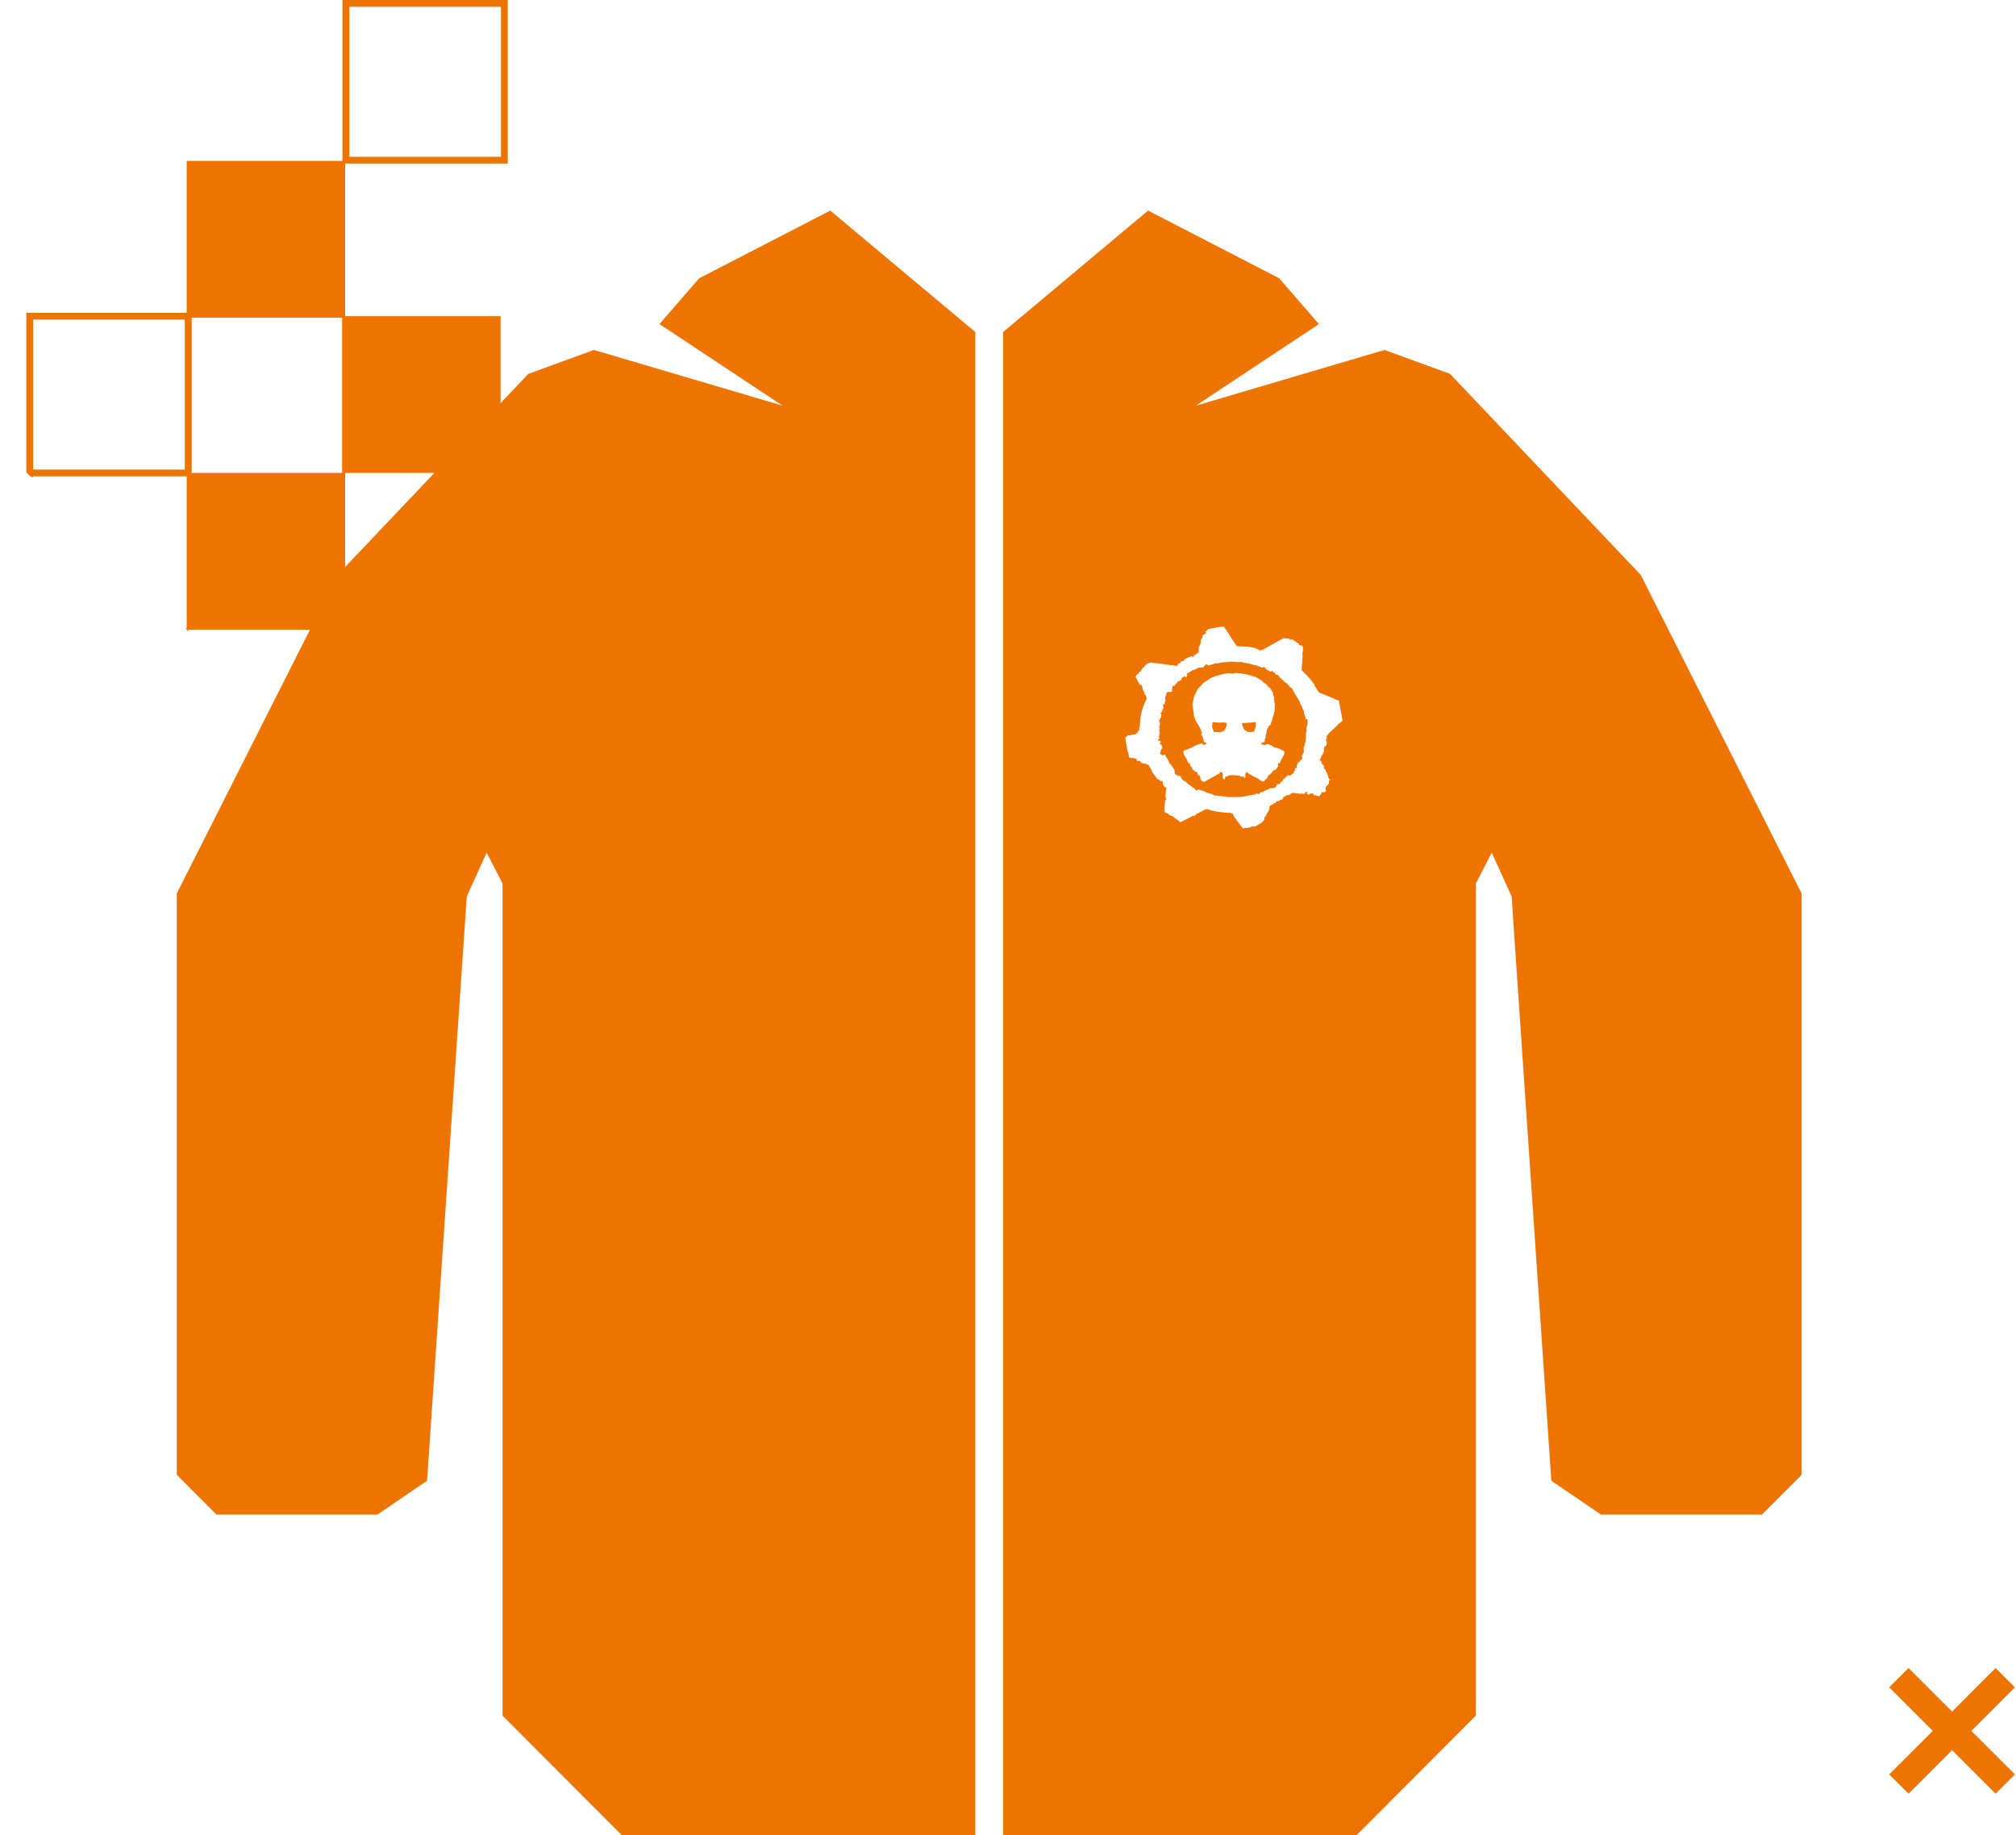
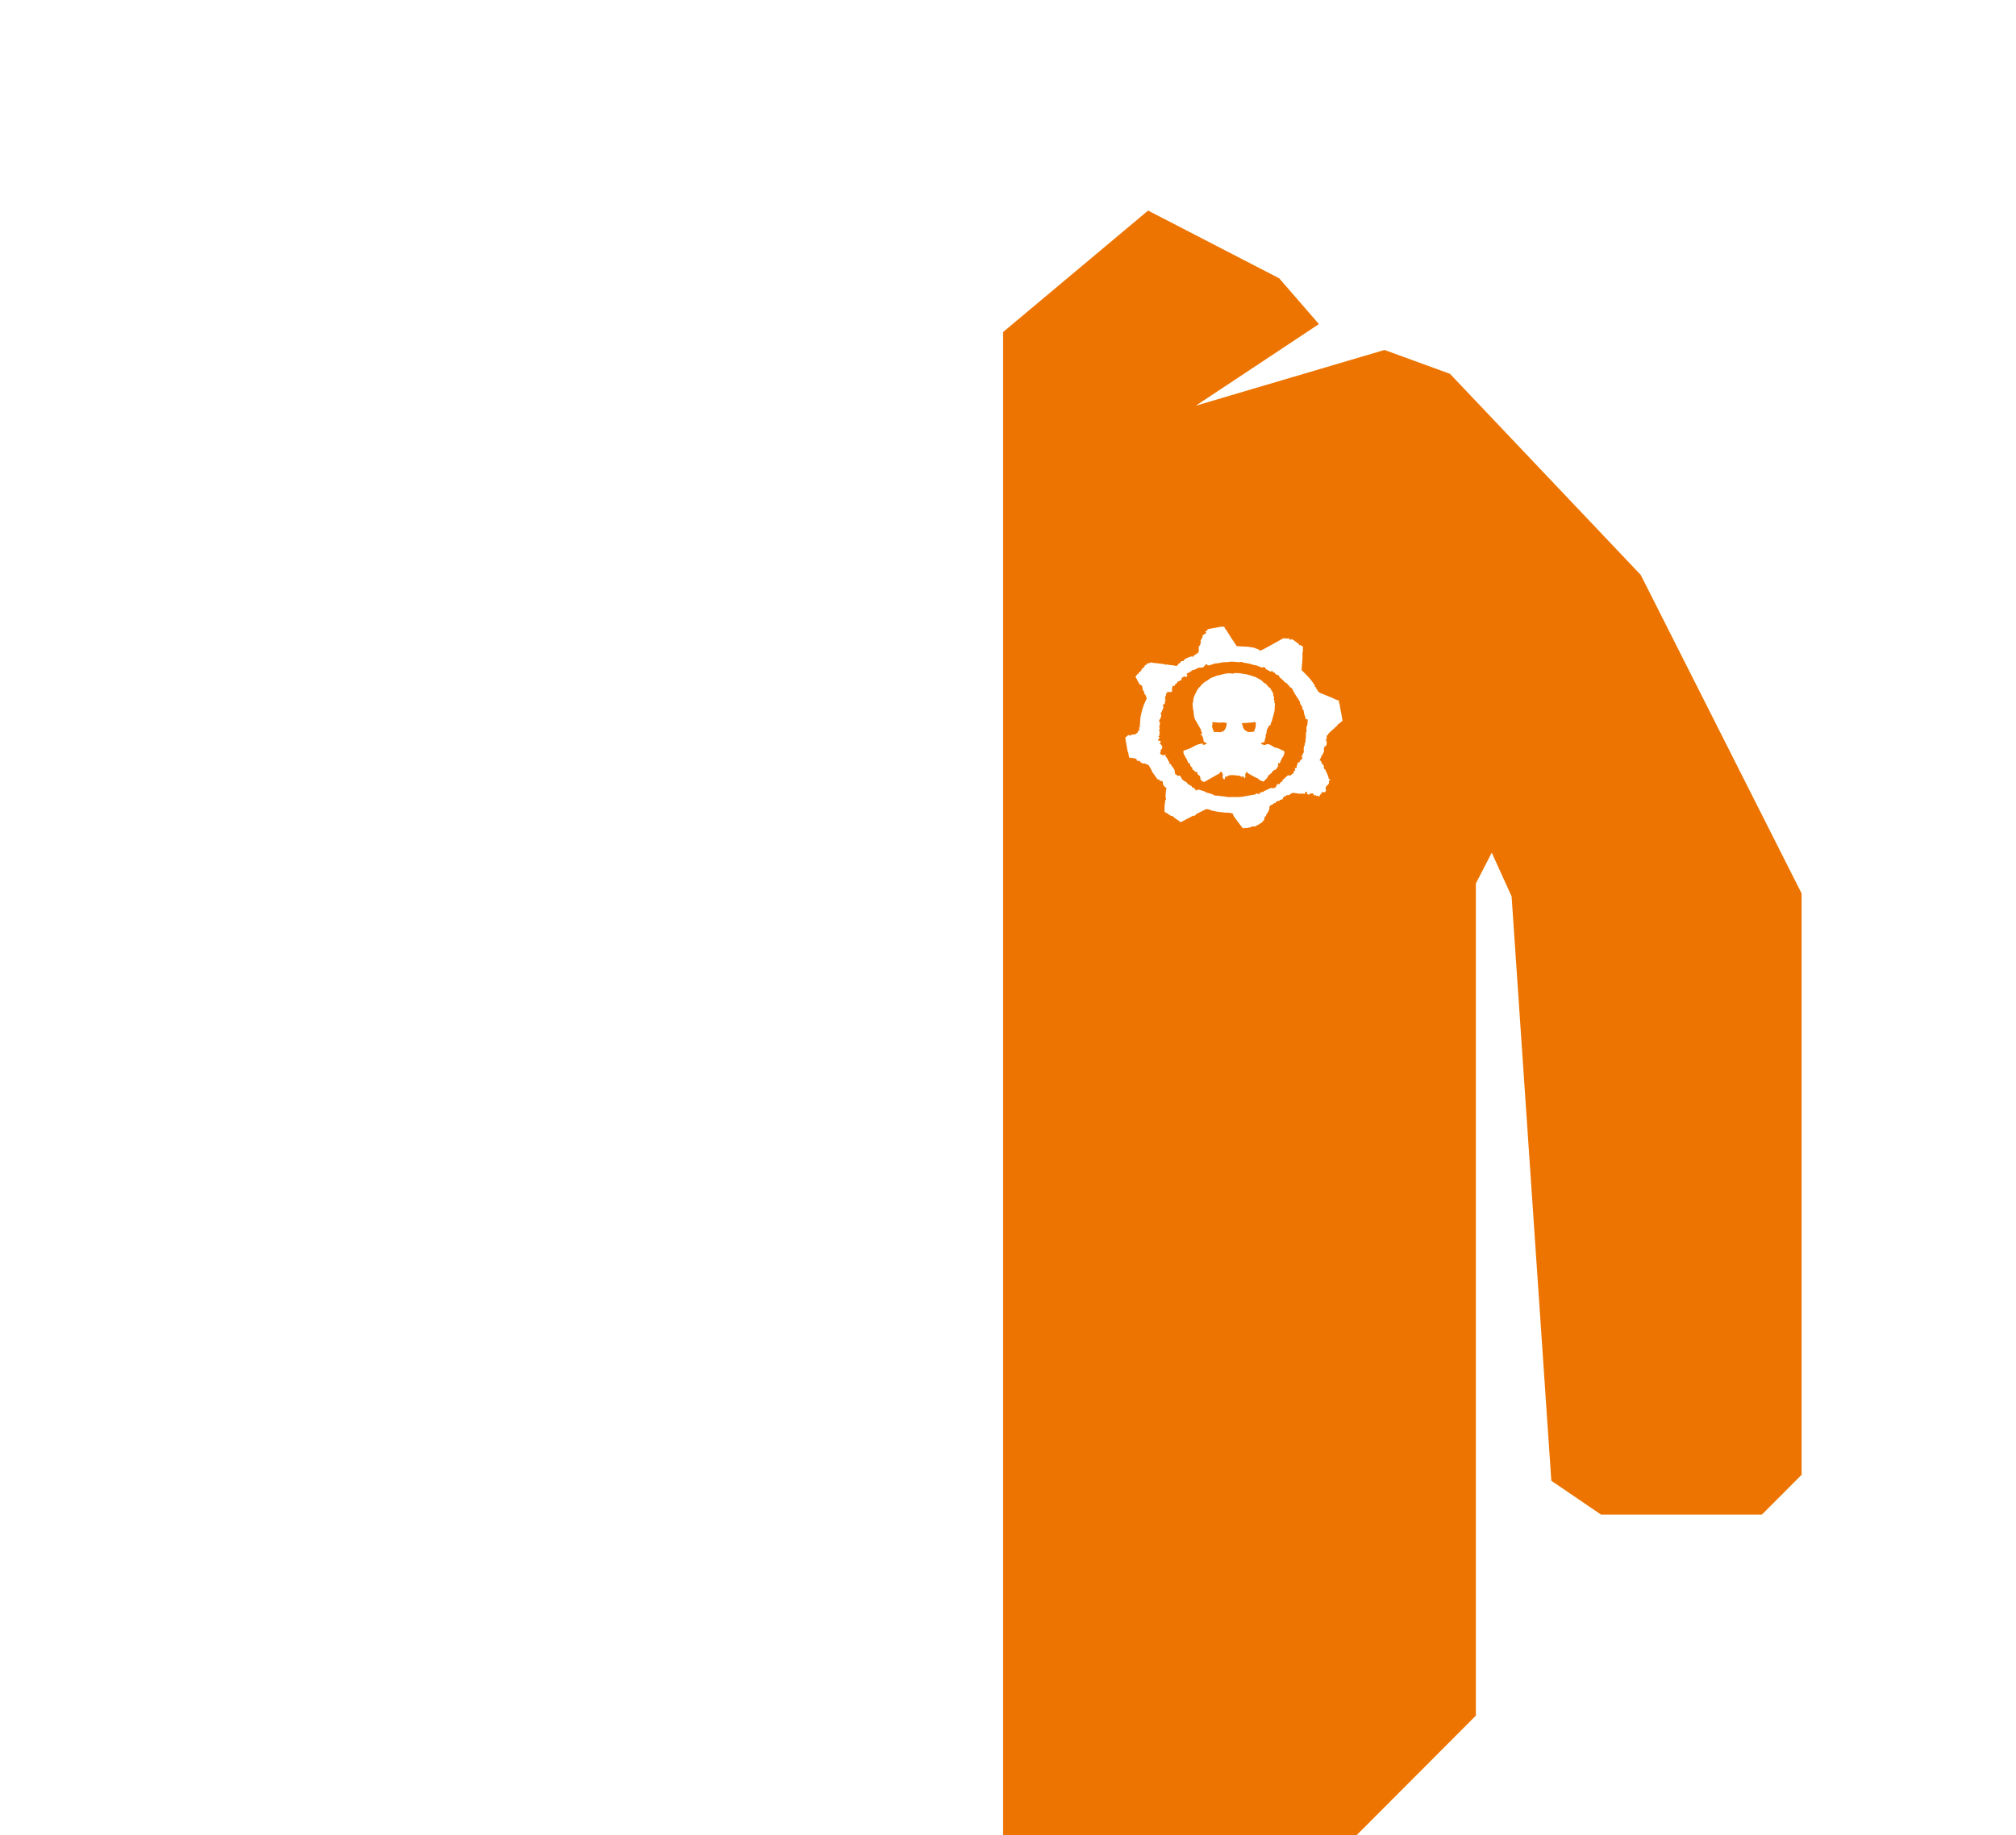
<svg xmlns="http://www.w3.org/2000/svg" width="67" height="61" viewBox="0 0 67 61" fill="none">
-   <path d="M66.322 59.624L66.963 58.983L65.516 57.536L66.963 56.088L66.322 55.447L64.875 56.895L63.428 55.447L62.787 56.088L64.234 57.536L62.787 58.983L63.428 59.624L64.875 58.177L66.322 59.624Z" fill="#ED7400" />
-   <path d="M14.193 49.22L12.542 50.346H7.195L5.875 49.022V29.699L11.222 19.11L17.56 12.427L19.738 11.633L26.009 13.485L21.917 10.772L23.237 9.25L27.594 7L32.413 11.037V61H20.662L16.701 57.029V29.367L16.173 28.342L15.513 29.798L14.193 49.22Z" fill="#ED7400" />
  <path d="M43.446 23.899C43.427 23.903 43.411 23.907 43.39 23.912C43.388 23.886 43.386 23.862 43.384 23.838C43.348 23.767 43.331 23.689 43.326 23.611C43.312 23.599 43.299 23.588 43.285 23.577V23.508C43.285 23.508 43.281 23.509 43.279 23.51C43.267 23.483 43.256 23.456 43.243 23.428C43.232 23.421 43.219 23.414 43.212 23.41C43.209 23.389 43.209 23.372 43.206 23.356C43.194 23.296 43.152 23.252 43.122 23.201C43.092 23.148 43.054 23.1 43.023 23.047C42.991 22.991 42.963 22.932 42.933 22.874C42.907 22.86 42.881 22.846 42.86 22.834C42.848 22.81 42.839 22.791 42.832 22.776C42.816 22.772 42.806 22.769 42.795 22.767C42.797 22.733 42.779 22.716 42.751 22.706C42.74 22.702 42.728 22.7 42.721 22.692C42.672 22.645 42.623 22.598 42.567 22.543C42.565 22.543 42.552 22.539 42.54 22.536C42.522 22.502 42.505 22.47 42.495 22.451C42.45 22.434 42.417 22.421 42.389 22.409C42.378 22.388 42.37 22.373 42.363 22.359C42.345 22.357 42.33 22.355 42.317 22.353C42.305 22.333 42.294 22.317 42.283 22.298C42.265 22.308 42.251 22.317 42.232 22.328C42.161 22.284 42.073 22.264 42.031 22.18C42.015 22.175 42.001 22.17 41.988 22.165C41.982 22.176 41.977 22.186 41.97 22.198C41.904 22.18 41.842 22.158 41.783 22.129C41.771 22.123 41.758 22.12 41.746 22.117C41.705 22.108 41.662 22.106 41.624 22.092C41.527 22.055 41.425 22.044 41.324 22.025C41.313 22.023 41.299 22.022 41.292 22.016C41.273 21.998 41.251 22.002 41.228 22.006C41.203 22.009 41.178 22.014 41.155 22.012C41.084 22.007 41.015 21.999 40.945 21.993C40.93 21.992 40.915 21.995 40.899 21.997C40.839 22.003 40.778 22.015 40.718 22.012C40.673 22.009 40.633 22.015 40.591 22.024C40.553 22.032 40.514 22.045 40.474 22.047C40.415 22.052 40.357 22.05 40.303 22.082C40.29 22.09 40.275 22.09 40.26 22.094C40.243 22.098 40.226 22.101 40.211 22.109C40.185 22.122 40.161 22.123 40.135 22.116C40.127 22.104 40.12 22.093 40.112 22.079C40.094 22.086 40.069 22.088 40.065 22.099C40.047 22.137 40.002 22.146 39.985 22.189C39.937 22.191 39.889 22.192 39.832 22.194C39.796 22.212 39.751 22.236 39.705 22.259C39.697 22.263 39.687 22.269 39.678 22.268C39.641 22.265 39.613 22.288 39.589 22.308C39.544 22.344 39.494 22.37 39.439 22.389C39.439 22.402 39.44 22.412 39.441 22.421C39.452 22.427 39.459 22.431 39.472 22.438C39.436 22.451 39.452 22.506 39.407 22.509C39.388 22.496 39.372 22.484 39.361 22.476C39.328 22.5 39.3 22.521 39.265 22.547V22.615C39.245 22.614 39.229 22.613 39.214 22.612C39.202 22.629 39.192 22.643 39.183 22.655C39.166 22.652 39.153 22.649 39.134 22.646C39.137 22.705 39.093 22.724 39.057 22.745C39.053 22.763 39.05 22.778 39.045 22.796C39.022 22.797 38.999 22.798 38.978 22.799C38.948 22.834 38.965 22.883 38.941 22.919C38.947 22.94 38.971 22.957 38.953 22.981C38.932 22.991 38.912 23 38.886 23.01C38.849 22.991 38.808 22.998 38.767 23.027V23.063C38.757 23.073 38.749 23.079 38.744 23.085C38.751 23.103 38.755 23.118 38.761 23.134C38.745 23.139 38.733 23.141 38.715 23.145C38.721 23.163 38.726 23.178 38.729 23.187C38.716 23.227 38.718 23.261 38.742 23.292C38.728 23.304 38.717 23.313 38.705 23.323C38.717 23.351 38.723 23.376 38.7 23.402C38.684 23.409 38.666 23.417 38.65 23.425C38.655 23.462 38.661 23.496 38.667 23.528C38.657 23.544 38.648 23.557 38.642 23.567C38.644 23.581 38.644 23.59 38.645 23.598C38.633 23.606 38.623 23.612 38.613 23.619C38.625 23.664 38.605 23.691 38.561 23.706C38.573 23.723 38.582 23.735 38.591 23.746C38.596 23.802 38.588 23.851 38.553 23.898C38.535 23.924 38.513 23.954 38.526 23.992C38.536 24.001 38.544 24.009 38.551 24.015C38.547 24.06 38.543 24.1 38.538 24.141C38.53 24.146 38.519 24.153 38.504 24.163C38.525 24.173 38.534 24.177 38.541 24.181C38.553 24.21 38.534 24.232 38.523 24.254C38.529 24.262 38.533 24.268 38.536 24.272C38.53 24.281 38.524 24.288 38.518 24.297C38.545 24.327 38.547 24.359 38.541 24.394C38.538 24.395 38.534 24.396 38.531 24.398C38.528 24.4 38.525 24.402 38.517 24.408C38.523 24.426 38.53 24.446 38.538 24.468C38.527 24.468 38.515 24.467 38.503 24.466C38.5 24.497 38.523 24.505 38.547 24.518C38.5 24.545 38.497 24.587 38.484 24.633C38.502 24.623 38.513 24.617 38.521 24.613C38.542 24.624 38.559 24.634 38.573 24.642C38.601 24.685 38.527 24.69 38.55 24.732C38.558 24.735 38.571 24.738 38.574 24.739C38.615 24.773 38.624 24.814 38.633 24.856C38.612 24.887 38.59 24.92 38.567 24.955C38.573 24.964 38.579 24.973 38.586 24.984C38.576 24.989 38.566 24.994 38.557 24.998C38.559 25.02 38.56 25.039 38.562 25.067C38.594 25.082 38.628 25.097 38.662 25.113C38.681 25.106 38.688 25.078 38.713 25.083C38.739 25.096 38.734 25.122 38.739 25.144C38.806 25.201 38.819 25.293 38.874 25.362C38.863 25.369 38.852 25.376 38.835 25.387C38.864 25.391 38.881 25.393 38.899 25.395C38.946 25.462 38.992 25.53 39.03 25.583C39.042 25.645 39.05 25.69 39.059 25.741C39.072 25.744 39.09 25.748 39.107 25.752C39.118 25.767 39.128 25.782 39.136 25.794C39.165 25.789 39.188 25.784 39.215 25.779C39.219 25.812 39.252 25.818 39.258 25.849C39.261 25.874 39.284 25.897 39.3 25.923C39.346 25.951 39.395 25.981 39.446 26.012C39.455 26.029 39.465 26.048 39.468 26.055C39.52 26.085 39.562 26.109 39.604 26.134C39.607 26.145 39.61 26.158 39.614 26.17C39.632 26.172 39.647 26.173 39.654 26.174C39.678 26.196 39.698 26.213 39.713 26.226C39.728 26.245 39.739 26.26 39.751 26.276C39.781 26.264 39.807 26.253 39.832 26.244C39.85 26.25 39.867 26.258 39.884 26.262C39.948 26.279 40.012 26.29 40.069 26.329C40.091 26.345 40.12 26.351 40.148 26.359C40.215 26.378 40.284 26.39 40.345 26.43C40.366 26.444 40.392 26.453 40.421 26.447C40.432 26.445 40.444 26.447 40.456 26.448C40.522 26.456 40.587 26.464 40.654 26.472C40.713 26.48 40.773 26.489 40.833 26.497C40.855 26.495 40.877 26.495 40.9 26.494C41.033 26.488 41.167 26.506 41.299 26.482C41.413 26.46 41.527 26.439 41.641 26.419C41.661 26.415 41.683 26.417 41.702 26.416C41.705 26.416 41.708 26.416 41.711 26.416C41.714 26.409 41.717 26.402 41.72 26.395C41.756 26.382 41.791 26.364 41.826 26.397C41.832 26.403 41.847 26.397 41.86 26.397C41.855 26.383 41.852 26.372 41.846 26.356C41.864 26.357 41.879 26.359 41.894 26.36C41.897 26.352 41.901 26.343 41.906 26.332C41.933 26.329 41.96 26.325 41.992 26.321C41.998 26.313 42.007 26.301 42.012 26.295C42.056 26.275 42.093 26.259 42.14 26.238C42.144 26.236 42.156 26.224 42.171 26.218C42.199 26.207 42.227 26.199 42.26 26.188C42.273 26.194 42.292 26.202 42.315 26.213C42.322 26.201 42.327 26.191 42.33 26.186C42.349 26.189 42.362 26.19 42.373 26.192C42.398 26.157 42.421 26.125 42.445 26.093C42.437 26.086 42.429 26.08 42.413 26.067H42.516C42.536 26.039 42.554 26.014 42.571 25.991C42.589 25.987 42.602 25.984 42.619 25.981C42.621 25.963 42.623 25.947 42.624 25.929C42.65 25.907 42.677 25.885 42.703 25.862C42.729 25.838 42.752 25.812 42.78 25.788C42.792 25.777 42.809 25.77 42.825 25.768C42.835 25.767 42.848 25.777 42.864 25.784C42.868 25.783 42.879 25.78 42.891 25.777C42.89 25.775 42.889 25.774 42.888 25.772C42.919 25.749 42.95 25.725 42.988 25.698C42.994 25.678 43.002 25.651 43.008 25.626C43.023 25.619 43.034 25.613 43.047 25.606C43.041 25.581 43.037 25.559 43.03 25.53C43.052 25.532 43.067 25.533 43.08 25.534C43.089 25.523 43.096 25.515 43.103 25.506C43.098 25.49 43.092 25.477 43.09 25.471C43.108 25.424 43.123 25.386 43.14 25.343C43.149 25.341 43.162 25.339 43.181 25.336C43.193 25.316 43.206 25.294 43.221 25.267C43.255 25.259 43.269 25.226 43.287 25.197C43.275 25.17 43.264 25.147 43.252 25.121C43.269 25.116 43.283 25.111 43.297 25.106C43.296 25.088 43.295 25.073 43.294 25.057C43.306 25.04 43.32 25.023 43.331 25.009C43.329 24.97 43.326 24.934 43.327 24.899C43.327 24.865 43.332 24.83 43.335 24.798C43.348 24.792 43.357 24.788 43.369 24.782C43.344 24.755 43.369 24.727 43.362 24.701C43.373 24.692 43.38 24.686 43.388 24.679C43.388 24.646 43.382 24.613 43.39 24.584C43.398 24.552 43.401 24.52 43.401 24.488C43.401 24.451 43.401 24.415 43.402 24.378C43.402 24.355 43.406 24.333 43.426 24.317C43.429 24.315 43.429 24.31 43.43 24.307C43.424 24.298 43.418 24.288 43.418 24.287V24.176C43.426 24.153 43.439 24.124 43.446 24.093C43.453 24.061 43.465 24.028 43.451 23.994C43.471 23.963 43.458 23.934 43.449 23.898L43.446 23.899ZM42.66 25.116C42.642 25.148 42.621 25.177 42.603 25.209C42.588 25.237 42.575 25.267 42.562 25.297C42.551 25.322 42.541 25.349 42.529 25.378C42.511 25.371 42.498 25.367 42.484 25.361C42.463 25.398 42.473 25.43 42.485 25.461C42.453 25.505 42.422 25.548 42.389 25.593C42.385 25.593 42.375 25.59 42.363 25.587C42.328 25.612 42.291 25.631 42.271 25.676C42.26 25.7 42.231 25.715 42.209 25.734C42.182 25.759 42.153 25.785 42.126 25.808C42.131 25.823 42.134 25.831 42.135 25.835C42.087 25.885 42.041 25.933 41.993 25.981C41.953 25.966 41.909 25.951 41.86 25.933C41.857 25.926 41.852 25.914 41.846 25.901C41.836 25.898 41.825 25.896 41.813 25.893C41.808 25.885 41.804 25.877 41.801 25.871C41.784 25.866 41.767 25.864 41.753 25.857C41.712 25.837 41.673 25.814 41.633 25.792C41.598 25.773 41.563 25.755 41.528 25.735C41.498 25.718 41.47 25.7 41.455 25.669C41.421 25.656 41.413 25.687 41.401 25.701C41.389 25.716 41.386 25.74 41.385 25.76C41.383 25.782 41.39 25.805 41.393 25.831C41.383 25.842 41.37 25.856 41.356 25.871C41.346 25.858 41.338 25.847 41.328 25.834C41.337 25.829 41.345 25.826 41.353 25.823C41.353 25.807 41.286 25.807 41.254 25.823C41.225 25.798 41.193 25.782 41.153 25.781C41.083 25.779 41.012 25.762 40.943 25.766C40.884 25.769 40.817 25.764 40.776 25.823C40.761 25.816 40.749 25.811 40.736 25.806C40.709 25.834 40.713 25.873 40.7 25.907C40.685 25.902 40.671 25.897 40.656 25.893C40.647 25.868 40.638 25.843 40.628 25.818C40.638 25.777 40.65 25.732 40.62 25.694C40.605 25.674 40.588 25.647 40.552 25.659C40.549 25.67 40.546 25.682 40.541 25.7C40.37 25.797 40.195 25.896 40.017 25.997C40.006 25.971 39.971 25.991 39.953 25.966C39.936 25.945 39.913 25.928 39.89 25.906C39.919 25.878 39.883 25.86 39.887 25.838C39.894 25.804 39.873 25.792 39.85 25.777C39.83 25.764 39.813 25.745 39.791 25.725C39.794 25.707 39.809 25.683 39.783 25.663C39.761 25.66 39.738 25.656 39.716 25.652C39.691 25.621 39.673 25.584 39.63 25.583C39.627 25.556 39.625 25.534 39.623 25.508C39.581 25.503 39.575 25.463 39.553 25.437C39.549 25.411 39.545 25.389 39.541 25.366H39.491C39.484 25.347 39.476 25.33 39.47 25.312C39.455 25.263 39.428 25.22 39.402 25.175C39.362 25.109 39.314 25.039 39.333 24.955C39.409 24.927 39.483 24.901 39.556 24.873C39.591 24.859 39.625 24.839 39.658 24.819C39.724 24.78 39.793 24.75 39.867 24.732C39.902 24.723 39.94 24.72 39.98 24.714C39.974 24.726 39.971 24.735 39.965 24.746C40.022 24.779 40.062 24.734 40.113 24.719C40.078 24.68 40.021 24.68 39.994 24.628C40.012 24.563 39.965 24.506 39.949 24.445C39.933 24.428 39.902 24.447 39.892 24.412C39.909 24.408 39.925 24.403 39.945 24.398C39.958 24.366 39.933 24.341 39.926 24.314C39.924 24.305 39.914 24.297 39.914 24.289C39.917 24.253 39.897 24.227 39.881 24.2C39.839 24.125 39.796 24.051 39.752 23.977C39.723 23.93 39.699 23.882 39.688 23.826C39.676 23.769 39.669 23.711 39.668 23.654C39.668 23.634 39.655 23.615 39.652 23.595C39.646 23.554 39.643 23.513 39.639 23.471C39.637 23.447 39.635 23.422 39.632 23.392C39.654 23.35 39.658 23.297 39.661 23.245C39.663 23.221 39.666 23.2 39.677 23.179C39.688 23.158 39.694 23.134 39.706 23.103C39.731 23.052 39.759 22.991 39.791 22.933C39.821 22.879 39.862 22.837 39.915 22.793C39.915 22.791 39.916 22.782 39.918 22.773C39.929 22.764 39.941 22.754 39.952 22.745C39.984 22.718 40.013 22.683 40.05 22.664C40.116 22.63 40.173 22.586 40.233 22.542C40.239 22.538 40.247 22.535 40.254 22.533C40.28 22.522 40.307 22.513 40.333 22.501C40.396 22.471 40.462 22.451 40.531 22.439C40.583 22.43 40.634 22.409 40.685 22.401C40.773 22.387 40.862 22.366 40.951 22.392C40.967 22.396 40.983 22.396 40.999 22.384C41.013 22.374 41.035 22.373 41.054 22.373C41.171 22.371 41.285 22.389 41.399 22.41C41.514 22.431 41.622 22.473 41.732 22.508C41.771 22.52 41.796 22.551 41.833 22.565C41.877 22.582 41.914 22.612 41.953 22.641C41.972 22.655 41.984 22.677 42.002 22.7C42.043 22.706 42.078 22.732 42.104 22.769C42.13 22.806 42.159 22.836 42.196 22.863C42.223 22.882 42.248 22.912 42.255 22.95C42.256 22.957 42.259 22.968 42.263 22.97C42.287 22.98 42.289 23 42.294 23.019C42.294 23.025 42.309 23.029 42.312 23.031C42.309 23.077 42.31 23.113 42.329 23.146C42.34 23.165 42.343 23.19 42.344 23.213C42.344 23.228 42.335 23.244 42.329 23.262C42.335 23.265 42.344 23.273 42.358 23.283C42.356 23.302 42.353 23.324 42.349 23.351C42.355 23.36 42.365 23.374 42.375 23.388C42.373 23.398 42.371 23.407 42.37 23.415C42.366 23.482 42.363 23.548 42.359 23.615C42.359 23.63 42.354 23.645 42.35 23.66C42.343 23.687 42.336 23.714 42.333 23.743C42.33 23.772 42.314 23.8 42.302 23.828C42.297 23.851 42.307 23.878 42.283 23.897C42.278 23.9 42.277 23.912 42.278 23.919C42.282 23.948 42.266 23.969 42.255 23.993C42.245 24.017 42.238 24.043 42.226 24.078C42.226 24.078 42.226 24.087 42.228 24.098C42.224 24.101 42.221 24.105 42.217 24.105C42.185 24.108 42.168 24.124 42.158 24.157C42.151 24.18 42.133 24.199 42.123 24.216C42.112 24.246 42.099 24.272 42.096 24.299C42.09 24.325 42.096 24.352 42.089 24.377C42.079 24.402 42.067 24.427 42.059 24.454C42.057 24.462 42.066 24.473 42.071 24.485C42.033 24.572 42.033 24.573 42.034 24.637C42.008 24.687 41.954 24.682 41.909 24.702C41.91 24.711 41.911 24.72 41.912 24.73C41.952 24.744 41.989 24.756 42.026 24.769C42.055 24.759 42.083 24.747 42.107 24.737C42.131 24.738 42.154 24.74 42.178 24.741C42.215 24.761 42.255 24.782 42.294 24.804C42.311 24.814 42.328 24.826 42.345 24.836C42.355 24.842 42.365 24.849 42.376 24.85C42.437 24.856 42.492 24.883 42.548 24.904C42.569 24.912 42.586 24.929 42.605 24.942C42.625 24.945 42.647 24.949 42.666 24.952C42.7 25.014 42.686 25.067 42.657 25.119L42.66 25.116ZM41.717 23.999C41.644 24.011 41.573 24.022 41.499 24.025C41.425 24.028 41.352 24.035 41.27 24.04C41.281 24.073 41.295 24.102 41.3 24.133C41.314 24.212 41.351 24.27 41.426 24.303C41.443 24.311 41.459 24.322 41.476 24.332C41.544 24.332 41.611 24.334 41.679 24.316C41.691 24.278 41.7 24.241 41.716 24.206C41.741 24.152 41.736 24.094 41.734 24.038C41.734 24.026 41.724 24.015 41.717 23.999ZM40.577 24.02C40.561 24.025 40.543 24.023 40.526 24.022C40.452 24.016 40.377 24.01 40.299 24.004C40.294 24.027 40.291 24.046 40.287 24.065C40.296 24.069 40.301 24.072 40.313 24.076C40.3 24.087 40.29 24.095 40.282 24.102C40.275 24.189 40.32 24.257 40.343 24.333C40.37 24.333 40.392 24.333 40.415 24.333C40.449 24.333 40.484 24.33 40.517 24.338C40.546 24.345 40.569 24.338 40.594 24.329C40.624 24.317 40.654 24.304 40.678 24.294C40.735 24.218 40.769 24.135 40.77 24.039C40.765 24.036 40.758 24.029 40.752 24.028C40.693 24.025 40.636 24.001 40.577 24.02ZM54.528 19.11L48.19 12.427L46.012 11.633L39.741 13.486L43.833 10.773L42.513 9.251L38.156 7L33.337 11.037V61H45.088L49.049 57.029V29.367L49.577 28.342L50.237 29.798L51.557 49.221L53.208 50.346H58.555L59.875 49.023V29.699L54.528 19.11ZM44.518 24.047C44.505 24.057 44.487 24.06 44.468 24.068C44.462 24.081 44.455 24.096 44.45 24.108C44.422 24.134 44.398 24.158 44.372 24.181C44.303 24.243 44.233 24.306 44.165 24.369C44.149 24.384 44.138 24.405 44.13 24.427C44.117 24.438 44.105 24.449 44.089 24.462C44.091 24.494 44.093 24.529 44.095 24.568C44.086 24.568 44.078 24.568 44.067 24.569C44.057 24.61 44.09 24.638 44.096 24.682C44.08 24.713 44.099 24.759 44.064 24.797C44.053 24.8 44.039 24.804 44.028 24.807C44.017 24.835 44.008 24.861 43.994 24.895C43.996 24.901 44.001 24.917 44.005 24.929C44.001 24.956 43.998 24.98 43.994 25.011C43.956 25.023 43.981 25.092 43.926 25.105C43.922 25.169 43.876 25.215 43.852 25.275C43.863 25.279 43.87 25.282 43.876 25.284C43.881 25.286 43.887 25.286 43.896 25.287C43.899 25.299 43.903 25.31 43.906 25.323C43.914 25.329 43.923 25.336 43.931 25.342C43.928 25.359 43.926 25.373 43.924 25.391C43.938 25.396 43.95 25.4 43.964 25.404C43.978 25.428 43.993 25.455 44.01 25.484C44.002 25.494 43.995 25.502 43.987 25.512C43.998 25.532 44.01 25.554 44.022 25.576C44.027 25.572 44.033 25.569 44.043 25.561C44.039 25.6 44.065 25.626 44.078 25.656C44.11 25.73 44.151 25.803 44.158 25.884C44.161 25.887 44.162 25.89 44.163 25.89C44.169 25.89 44.174 25.89 44.185 25.89C44.192 25.9 44.202 25.913 44.215 25.931C44.197 25.936 44.184 25.939 44.168 25.943V26.035C44.151 26.067 44.134 26.09 44.109 26.108C44.055 26.148 44.043 26.211 44.07 26.283C44.059 26.3 44.047 26.319 44.037 26.334H43.928C43.928 26.334 43.922 26.338 43.922 26.339C43.922 26.346 43.922 26.353 43.922 26.363C43.914 26.4 43.855 26.411 43.862 26.465C43.838 26.468 43.815 26.478 43.796 26.451C43.778 26.453 43.76 26.455 43.744 26.457C43.733 26.445 43.724 26.435 43.717 26.426C43.696 26.432 43.678 26.438 43.654 26.445C43.656 26.429 43.657 26.417 43.659 26.402C43.647 26.393 43.634 26.382 43.621 26.372C43.595 26.375 43.569 26.377 43.539 26.379C43.529 26.391 43.518 26.404 43.504 26.422C43.49 26.414 43.475 26.405 43.461 26.396C43.45 26.396 43.44 26.395 43.431 26.394C43.428 26.387 43.425 26.382 43.426 26.38C43.433 26.367 43.44 26.355 43.45 26.337C43.43 26.328 43.416 26.321 43.404 26.316C43.375 26.341 43.361 26.369 43.352 26.398C43.337 26.391 43.32 26.384 43.306 26.377C43.234 26.392 43.154 26.383 43.091 26.369C43.058 26.363 43.024 26.366 42.992 26.358C42.96 26.35 42.928 26.366 42.901 26.386C42.879 26.403 42.855 26.419 42.839 26.43H42.755C42.747 26.445 42.742 26.455 42.736 26.466H42.689C42.674 26.482 42.661 26.496 42.645 26.512C42.631 26.577 42.626 26.581 42.547 26.584C42.538 26.595 42.527 26.608 42.515 26.622C42.492 26.625 42.468 26.628 42.441 26.632C42.43 26.639 42.417 26.648 42.404 26.656C42.401 26.667 42.398 26.679 42.394 26.695C42.379 26.693 42.367 26.692 42.351 26.69C42.331 26.72 42.302 26.739 42.266 26.75C42.228 26.762 42.205 26.794 42.181 26.826C42.185 26.842 42.189 26.859 42.193 26.875C42.186 26.886 42.173 26.897 42.173 26.909C42.173 26.963 42.139 27 42.109 27.04C42.085 27.072 42.084 27.072 42.076 27.121C42.061 27.133 42.044 27.148 42.025 27.163C42.024 27.168 42.021 27.174 42.022 27.178C42.028 27.228 42.012 27.268 41.971 27.299C41.957 27.309 41.949 27.326 41.934 27.348C41.873 27.363 41.827 27.433 41.753 27.438C41.748 27.448 41.744 27.457 41.738 27.471H41.597C41.59 27.48 41.584 27.491 41.58 27.496C41.533 27.504 41.492 27.51 41.452 27.519C41.427 27.525 41.405 27.53 41.38 27.517C41.359 27.506 41.341 27.523 41.323 27.543C41.304 27.525 41.286 27.511 41.273 27.494C41.187 27.382 41.101 27.27 41.018 27.156C41 27.131 40.991 27.099 40.978 27.071C40.973 27.059 40.967 27.047 40.96 27.035C40.951 27.037 40.941 27.043 40.938 27.04C40.894 27.007 40.845 27.023 40.798 27.015C40.744 27.006 40.688 27.021 40.635 27.001C40.625 26.997 40.612 27.001 40.601 26.999C40.562 26.995 40.522 26.99 40.482 26.985C40.46 26.982 40.437 26.98 40.415 26.976C40.393 26.971 40.371 26.964 40.351 26.955C40.305 26.955 40.263 26.947 40.22 26.923C40.186 26.906 40.144 26.902 40.105 26.895C40.091 26.893 40.075 26.899 40.062 26.906C39.965 26.954 39.867 27.003 39.77 27.053C39.758 27.059 39.749 27.072 39.739 27.083C39.727 27.095 39.716 27.108 39.703 27.122C39.68 27.107 39.66 27.111 39.638 27.122C39.575 27.156 39.513 27.188 39.451 27.22C39.392 27.251 39.335 27.285 39.275 27.314C39.261 27.322 39.243 27.322 39.224 27.324C39.15 27.249 39.043 27.213 38.973 27.126H38.926C38.899 27.095 38.841 27.097 38.82 27.05C38.798 27.04 38.777 27.032 38.757 27.021C38.738 27.01 38.719 26.996 38.702 26.984C38.702 26.923 38.699 26.864 38.702 26.805C38.707 26.738 38.718 26.67 38.728 26.594C38.73 26.592 38.74 26.584 38.754 26.573C38.754 26.563 38.754 26.55 38.749 26.537C38.745 26.515 38.733 26.494 38.734 26.472C38.737 26.399 38.745 26.328 38.752 26.255C38.754 26.231 38.761 26.219 38.778 26.199C38.721 26.179 38.691 26.131 38.654 26.085C38.651 26.054 38.648 26.021 38.643 25.982C38.628 25.973 38.609 25.961 38.589 25.949C38.579 25.958 38.571 25.963 38.56 25.974C38.548 25.952 38.538 25.931 38.525 25.907C38.512 25.909 38.496 25.911 38.478 25.913C38.475 25.91 38.471 25.906 38.467 25.901C38.413 25.826 38.356 25.751 38.303 25.674C38.288 25.653 38.281 25.626 38.27 25.602C38.261 25.583 38.252 25.566 38.242 25.548C38.22 25.509 38.196 25.471 38.172 25.43C38.141 25.418 38.105 25.404 38.069 25.39C38.059 25.386 38.049 25.377 38.041 25.378C37.96 25.391 37.911 25.345 37.862 25.286C37.853 25.288 37.84 25.291 37.829 25.293C37.818 25.294 37.807 25.294 37.795 25.294C37.785 25.276 37.776 25.259 37.767 25.242C37.77 25.239 37.772 25.236 37.775 25.233C37.772 25.231 37.77 25.227 37.767 25.226C37.75 25.222 37.733 25.213 37.718 25.216C37.7 25.219 37.695 25.182 37.675 25.206C37.675 25.206 37.671 25.203 37.668 25.202C37.646 25.188 37.624 25.189 37.6 25.206C37.59 25.199 37.58 25.191 37.567 25.181C37.556 25.182 37.541 25.184 37.527 25.186C37.518 25.143 37.51 25.101 37.5 25.049C37.5 25.051 37.502 25.042 37.505 25.033C37.503 25.03 37.501 25.026 37.5 25.023C37.491 25.006 37.477 24.988 37.474 24.969C37.454 24.865 37.437 24.759 37.419 24.654C37.412 24.613 37.405 24.572 37.396 24.523C37.427 24.495 37.459 24.465 37.488 24.44C37.523 24.427 37.543 24.44 37.564 24.461C37.576 24.448 37.585 24.437 37.597 24.424C37.636 24.42 37.677 24.415 37.73 24.409C37.752 24.391 37.783 24.367 37.813 24.345C37.816 24.328 37.818 24.315 37.821 24.298C37.836 24.289 37.851 24.28 37.869 24.269C37.867 24.254 37.864 24.238 37.862 24.222C37.86 24.207 37.86 24.193 37.859 24.176C37.867 24.172 37.876 24.166 37.89 24.158C37.868 24.125 37.888 24.092 37.888 24.059C37.888 24.026 37.891 23.994 37.893 23.961C37.893 23.953 37.896 23.947 37.896 23.939C37.895 23.85 37.921 23.768 37.938 23.682C37.967 23.541 38.021 23.409 38.082 23.28C38.093 23.257 38.103 23.232 38.11 23.216C38.096 23.173 38.084 23.139 38.072 23.105C38.055 23.085 38.038 23.064 38.021 23.045C38.024 23.034 38.026 23.028 38.028 23.023C38.03 23.018 38.033 23.013 38.036 23.006C37.975 22.957 37.967 22.887 37.962 22.813C37.951 22.8 37.938 22.785 37.926 22.77C37.913 22.768 37.902 22.767 37.889 22.765C37.824 22.685 37.795 22.584 37.736 22.497C37.76 22.463 37.782 22.433 37.809 22.395C37.816 22.407 37.82 22.413 37.825 22.422C37.834 22.396 37.843 22.373 37.852 22.35C37.879 22.332 37.905 22.315 37.932 22.297C37.929 22.286 37.926 22.274 37.923 22.263C37.932 22.261 37.938 22.259 37.947 22.258C37.954 22.242 37.961 22.226 37.967 22.211C38.013 22.194 38.047 22.166 38.052 22.109C38.069 22.105 38.087 22.101 38.11 22.095C38.112 22.087 38.115 22.075 38.12 22.058C38.133 22.055 38.148 22.049 38.164 22.046C38.179 22.044 38.194 22.044 38.208 22.043C38.215 22.035 38.221 22.028 38.23 22.018C38.276 22.025 38.325 22.033 38.373 22.04C38.41 22.045 38.447 22.047 38.484 22.05C38.551 22.058 38.62 22.066 38.687 22.076C38.704 22.079 38.72 22.089 38.742 22.098C38.773 22.084 38.812 22.086 38.85 22.101C38.87 22.108 38.888 22.115 38.911 22.107C38.925 22.102 38.944 22.111 38.96 22.114C38.99 22.118 39.02 22.122 39.05 22.127C39.064 22.13 39.078 22.135 39.098 22.141C39.124 22.123 39.157 22.105 39.16 22.063C39.177 22.058 39.189 22.055 39.201 22.052C39.222 22.026 39.243 22.001 39.261 21.978C39.289 21.976 39.311 21.974 39.338 21.972C39.348 21.921 39.39 21.904 39.431 21.884C39.452 21.874 39.471 21.859 39.493 21.856C39.513 21.853 39.522 21.83 39.548 21.835C39.566 21.839 39.589 21.822 39.611 21.815C39.616 21.813 39.622 21.815 39.63 21.816C39.635 21.826 39.641 21.837 39.647 21.848C39.652 21.844 39.658 21.842 39.658 21.84C39.658 21.81 39.673 21.791 39.7 21.777C39.715 21.77 39.729 21.759 39.743 21.749C39.75 21.752 39.757 21.754 39.763 21.756C39.761 21.746 39.759 21.736 39.757 21.721H39.799C39.813 21.699 39.827 21.677 39.84 21.656V21.486C39.858 21.471 39.87 21.46 39.884 21.448C39.886 21.443 39.888 21.438 39.889 21.432C39.892 21.417 39.889 21.399 39.897 21.388C39.913 21.368 39.918 21.352 39.9 21.328C39.894 21.32 39.9 21.299 39.906 21.286C39.912 21.267 39.922 21.249 39.935 21.221C39.934 21.221 39.943 21.216 39.958 21.207C39.961 21.182 39.965 21.153 39.969 21.115C39.999 21.099 40.037 21.077 40.079 21.052C40.089 21.029 40.086 21.006 40.042 20.989C40.099 20.987 40.124 20.961 40.136 20.915C40.187 20.905 40.242 20.893 40.295 20.883C40.39 20.866 40.487 20.853 40.581 20.831C40.623 20.822 40.655 20.837 40.694 20.84C40.699 20.858 40.703 20.874 40.705 20.881C40.733 20.918 40.759 20.947 40.779 20.979C40.825 21.049 40.867 21.121 40.911 21.193C40.937 21.235 40.966 21.275 40.993 21.316C41.028 21.369 41.064 21.42 41.101 21.477C41.172 21.481 41.245 21.489 41.319 21.49C41.434 21.492 41.547 21.506 41.659 21.526C41.687 21.531 41.711 21.548 41.738 21.557C41.769 21.568 41.8 21.577 41.832 21.587C41.833 21.596 41.835 21.605 41.836 21.615C41.884 21.622 41.926 21.617 41.968 21.593C42.055 21.543 42.145 21.498 42.233 21.449C42.373 21.371 42.511 21.291 42.652 21.216C42.687 21.204 42.719 21.238 42.753 21.218C42.784 21.238 42.815 21.218 42.849 21.217C42.852 21.233 42.855 21.248 42.859 21.269C42.88 21.258 42.904 21.269 42.92 21.244C43.018 21.273 43.079 21.363 43.171 21.402V21.444C43.225 21.436 43.265 21.463 43.306 21.5C43.304 21.521 43.295 21.547 43.3 21.569C43.306 21.595 43.305 21.618 43.3 21.642C43.293 21.671 43.288 21.701 43.283 21.731C43.283 21.735 43.282 21.739 43.283 21.743C43.3 21.812 43.28 21.883 43.282 21.952C43.284 22.007 43.272 22.062 43.268 22.117C43.264 22.171 43.261 22.223 43.258 22.276C43.288 22.306 43.315 22.333 43.342 22.359C43.464 22.475 43.576 22.599 43.668 22.741C43.686 22.768 43.706 22.794 43.698 22.831C43.734 22.833 43.736 22.866 43.755 22.881C43.752 22.893 43.751 22.902 43.748 22.913C43.759 22.919 43.771 22.925 43.785 22.932C43.795 22.991 43.837 23.019 43.89 23.04C44.019 23.092 44.147 23.144 44.276 23.197C44.301 23.207 44.325 23.219 44.348 23.231C44.377 23.246 44.405 23.262 44.437 23.267C44.477 23.271 44.503 23.295 44.51 23.338C44.505 23.347 44.499 23.357 44.491 23.369C44.499 23.373 44.506 23.377 44.517 23.382C44.543 23.575 44.591 23.767 44.617 23.958C44.58 23.99 44.549 24.019 44.517 24.044L44.518 24.047Z" fill="#ED7400" />
-   <path d="M11.381 5.349H6.205V10.397H0.875V15.706C0.921 15.748 0.966 15.789 1.012 15.832C1.037 15.845 1.064 15.859 1.091 15.872V15.834H6.205V20.883H6.17C6.2 20.919 6.227 20.959 6.255 21V20.932H11.47V15.721H16.636V10.51H11.47V5.437H16.875V0H11.381V5.349ZM1.103 15.608V10.623H6.141V15.608H1.103ZM11.37 10.56V15.721H6.371V10.56H11.37ZM16.649 0.225V5.211H11.611V0.225H16.649Z" fill="#ED7400" />
</svg>